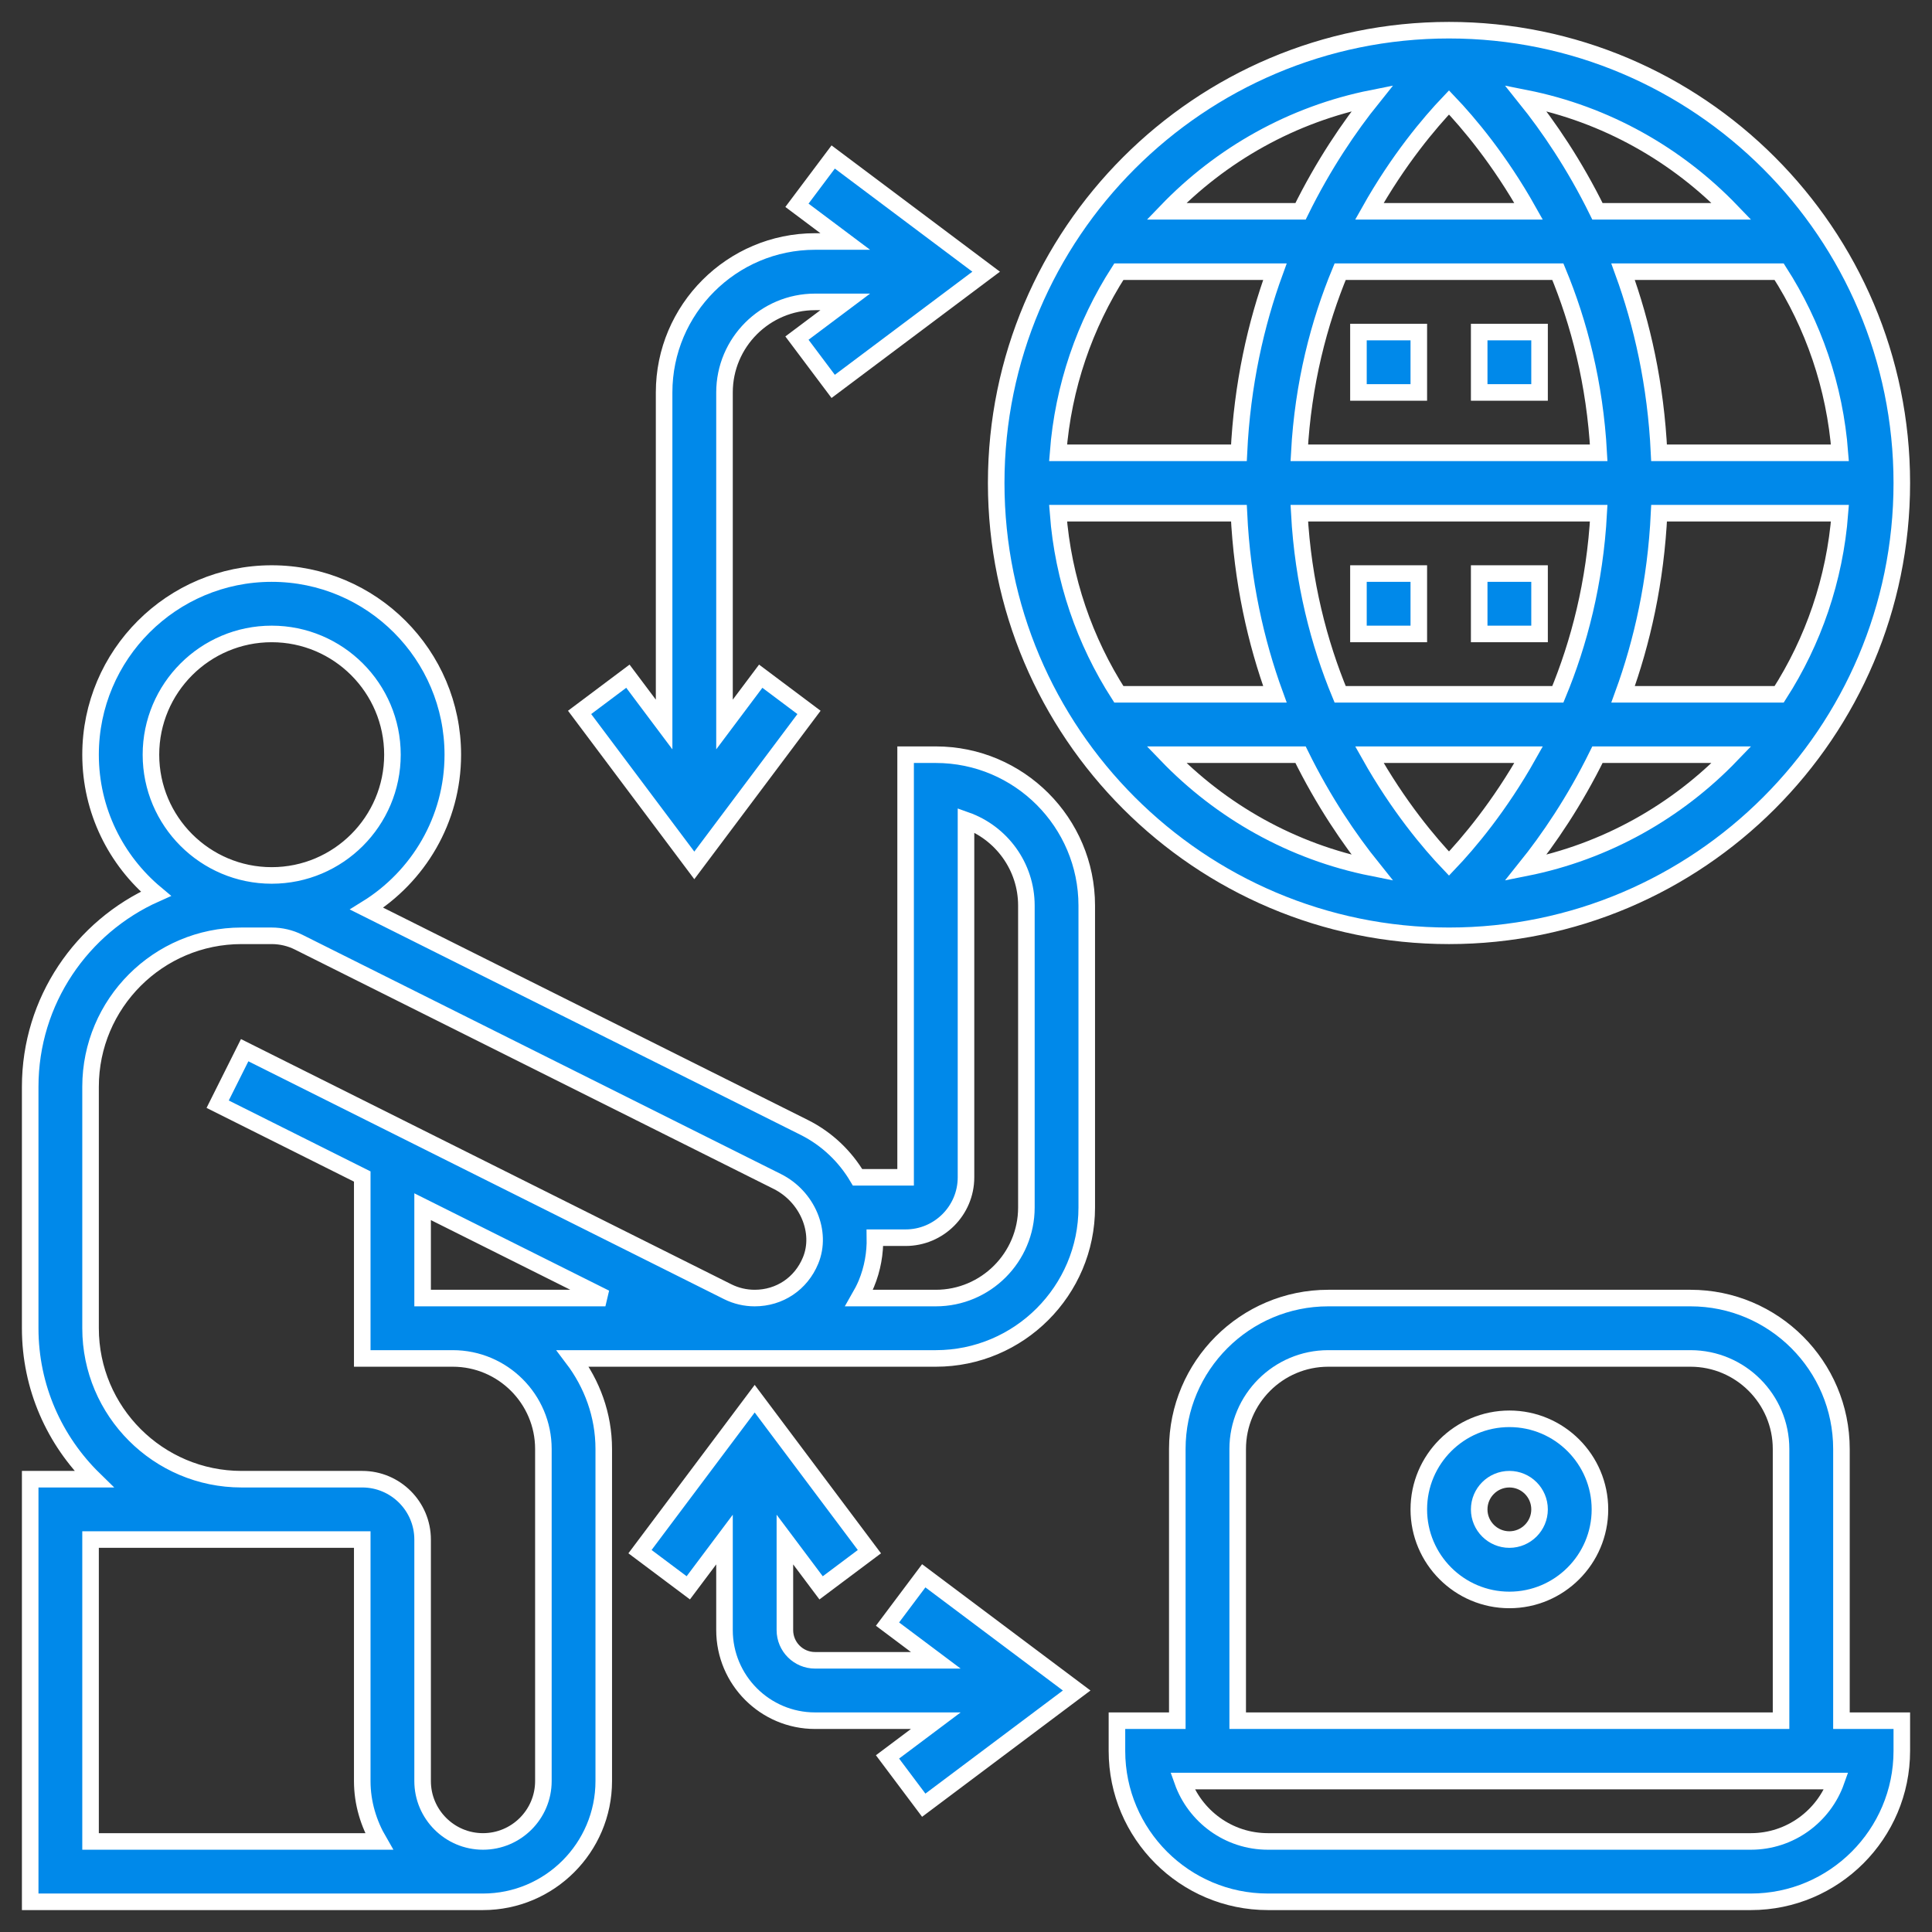
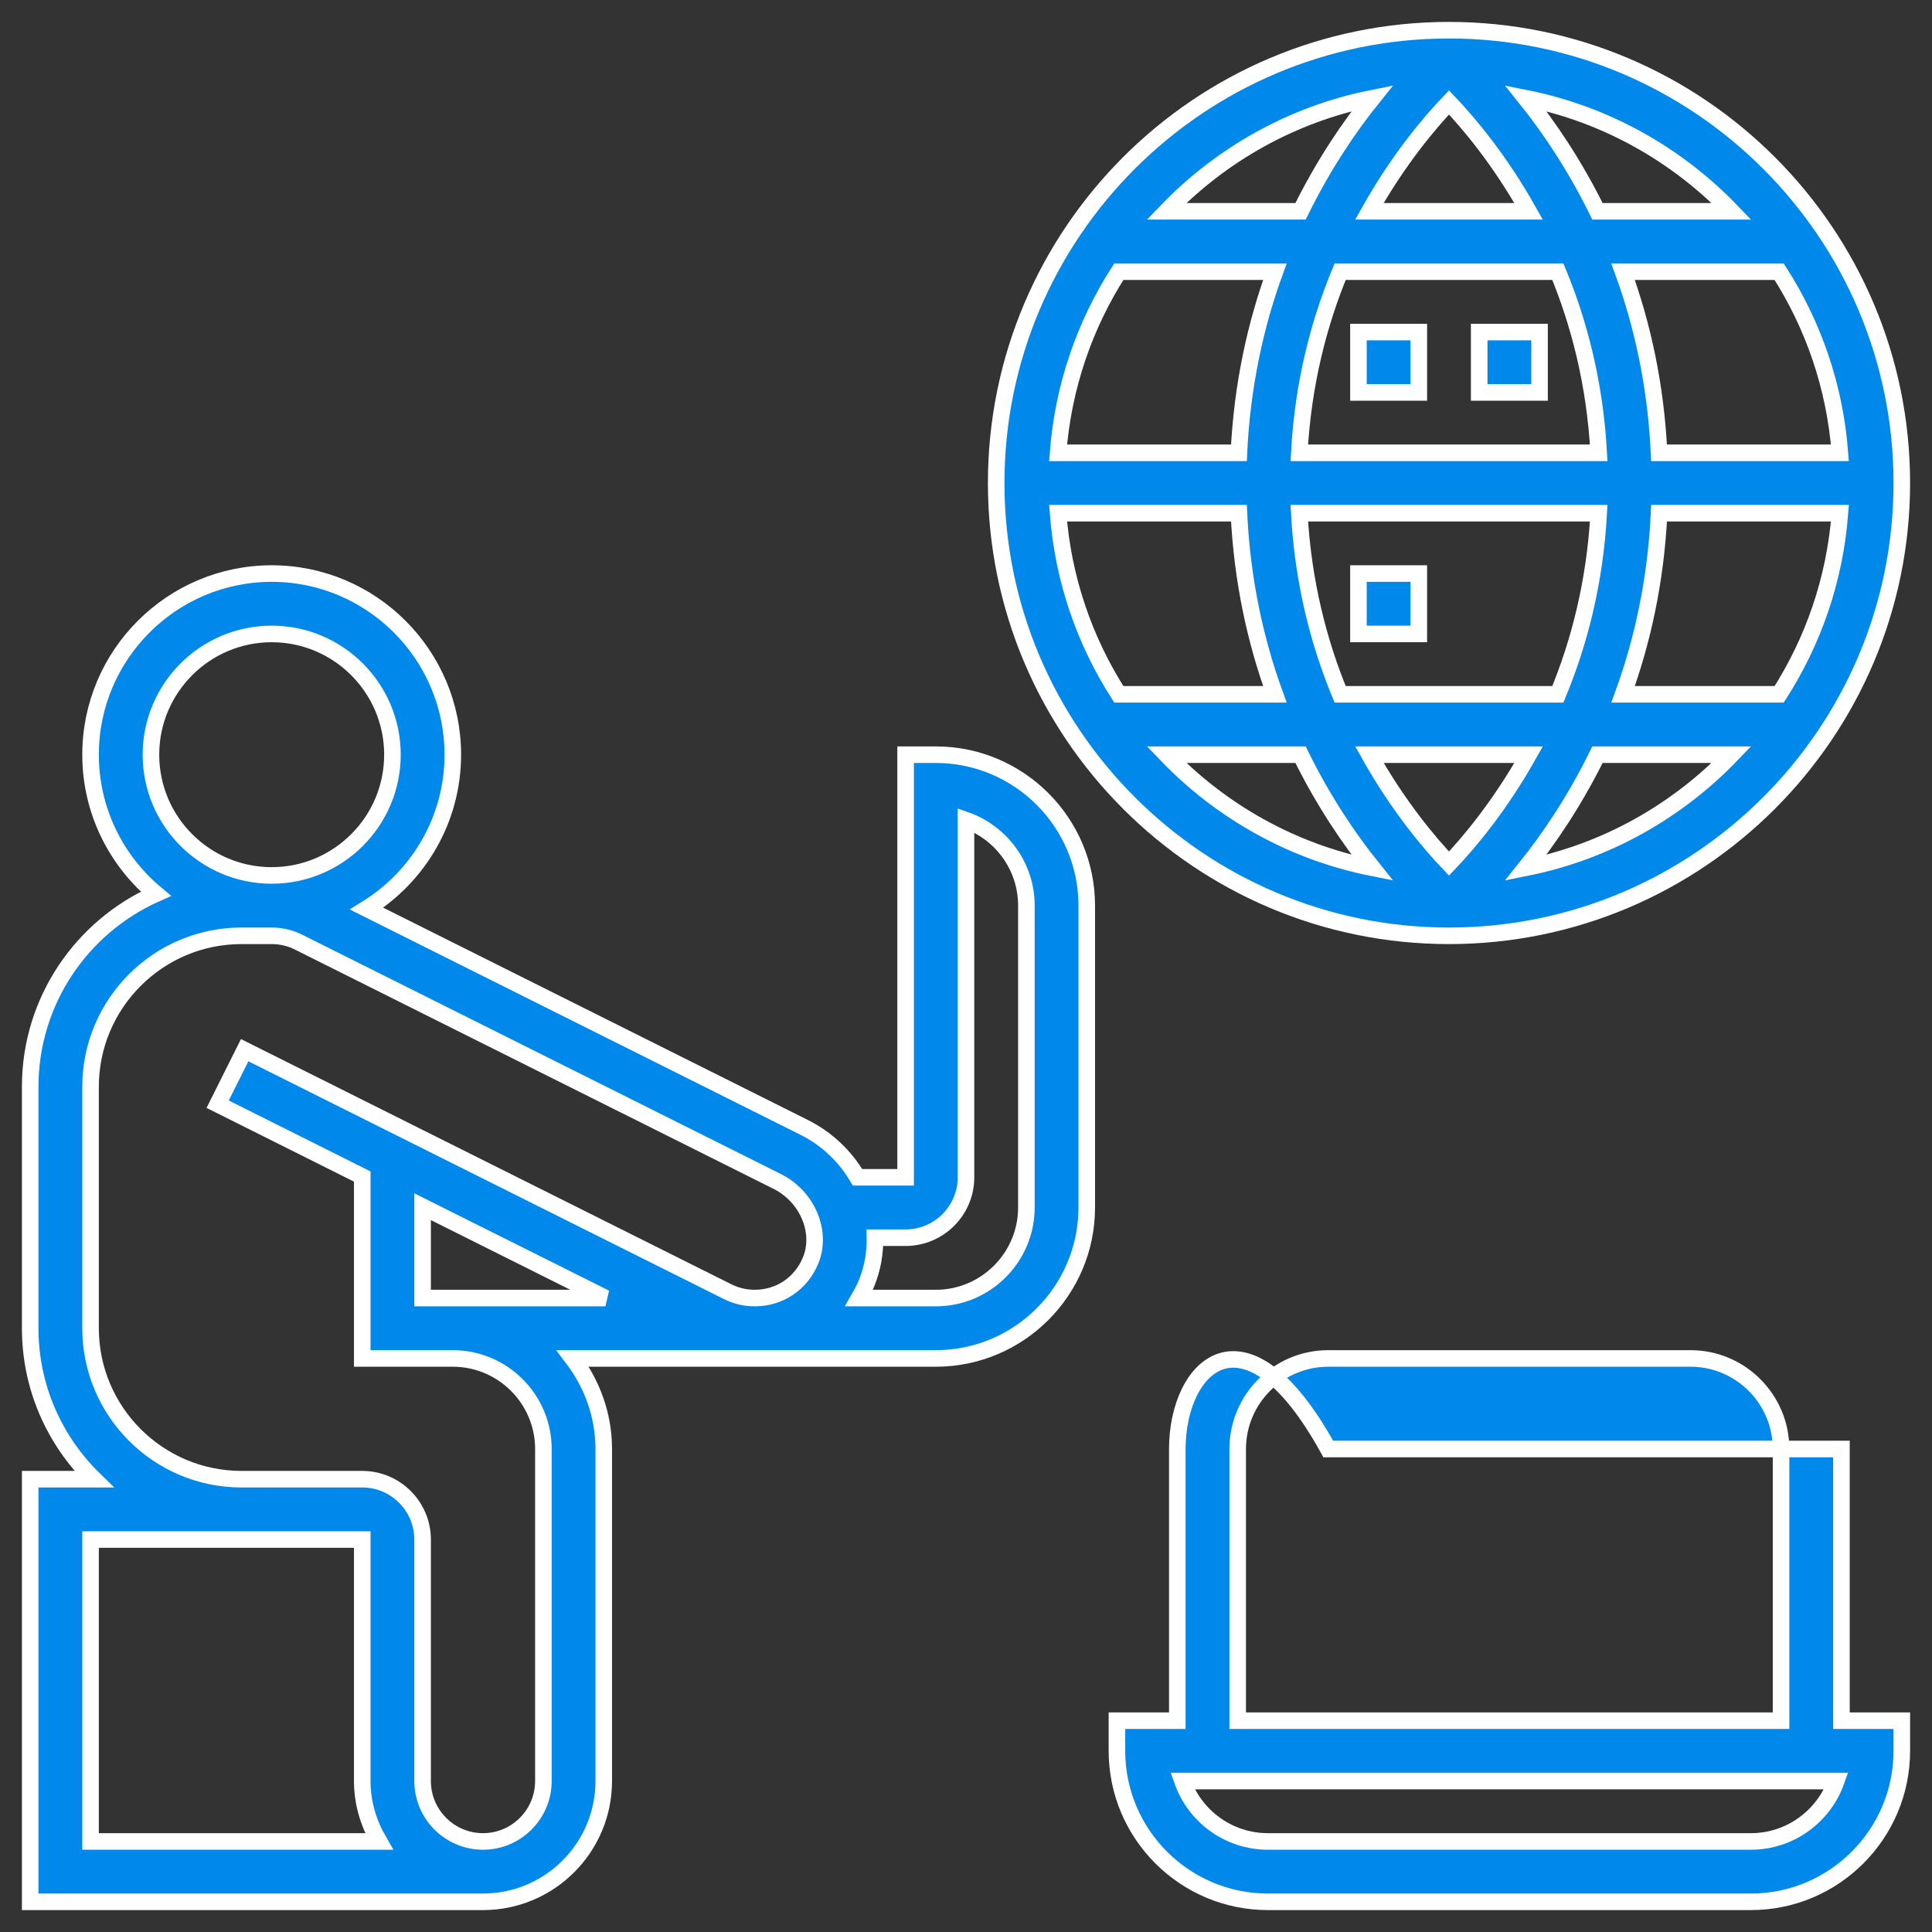
<svg xmlns="http://www.w3.org/2000/svg" width="70" height="70" viewBox="0 0 70 70" fill="none">
  <rect x="0" y="0" width="70" height="70" fill="#333333" stroke="none" />
  <g clip-path="url(#clip0_535_4823)">
    <path d="M33.906 27.344H32.812V42.656H31.071C30.629 41.909 29.976 41.268 29.14 40.849L13.284 32.922C15.154 31.765 16.406 29.701 16.406 27.344C16.406 23.724 13.463 20.781 9.844 20.781C6.225 20.781 3.281 23.724 3.281 27.344C3.281 29.367 4.202 31.177 5.646 32.383C2.968 33.576 1.094 36.259 1.094 39.375V48.125C1.094 50.267 1.98 52.203 3.403 53.594H1.094V68.906H17.5C19.913 68.906 21.875 66.944 21.875 64.531V52.5C21.875 51.264 21.447 50.135 20.753 49.219H33.906C36.922 49.219 39.375 46.766 39.375 43.75V32.812C39.375 29.797 36.922 27.344 33.906 27.344ZM9.844 22.969C12.257 22.969 14.219 24.931 14.219 27.344C14.219 29.757 12.257 31.719 9.844 31.719C7.431 31.719 5.469 29.757 5.469 27.344C5.469 24.931 7.431 22.969 9.844 22.969ZM3.281 55.781H8.75H10.938H13.125V64.531C13.125 65.332 13.357 66.072 13.733 66.719H3.281V55.781ZM19.688 52.5V64.531C19.688 65.738 18.706 66.719 17.5 66.719C16.294 66.719 15.312 65.738 15.312 64.531V55.781C15.312 54.575 14.331 53.594 13.125 53.594H10.938H8.75C5.735 53.594 3.281 51.141 3.281 48.125V39.375C3.281 36.359 5.735 33.906 8.75 33.906H9.844C10.181 33.906 10.518 33.985 10.817 34.135L28.161 42.806C29.255 43.353 29.797 44.64 29.368 45.673C29.022 46.511 28.245 47.031 27.343 47.031C27.007 47.031 26.67 46.953 26.37 46.803L8.865 38.05L7.886 40.007L13.125 42.627V49.219H14.219H16.406C18.215 49.219 19.688 50.691 19.688 52.5ZM21.935 47.031H16.406H15.312V43.721L21.935 47.031ZM37.188 43.75C37.188 45.559 35.715 47.031 33.906 47.031H31.127C31.223 46.864 31.314 46.693 31.39 46.511C31.614 45.969 31.711 45.404 31.701 44.844H32.812C34.019 44.844 35 43.863 35 42.656V29.718C36.273 30.17 37.188 31.386 37.188 32.812V43.75Z" fill="#0089EA" stroke="white" stroke-width="0.6" />
    <path d="M52.5 33.906C61.546 33.906 68.906 26.546 68.906 17.5C68.906 8.454 61.546 1.094 52.5 1.094C43.454 1.094 36.094 8.454 36.094 17.5C36.094 26.546 43.454 33.906 52.5 33.906ZM52.5 3.711C53.204 4.449 54.331 5.779 55.384 7.656H49.615C50.669 5.779 51.796 4.449 52.5 3.711ZM56.444 9.844C57.209 11.689 57.787 13.887 57.924 16.406H47.076C47.212 13.887 47.791 11.689 48.556 9.844H56.444ZM66.663 16.406H60.111C59.993 13.926 59.496 11.734 58.807 9.844H64.462C65.697 11.767 66.479 14.002 66.663 16.406ZM52.5 31.289C51.796 30.551 50.67 29.221 49.616 27.344H55.385C54.33 29.222 53.204 30.551 52.5 31.289ZM48.556 25.156C47.791 23.311 47.213 21.113 47.076 18.594H57.924C57.788 21.113 57.209 23.311 56.444 25.156H48.556ZM60.112 18.594H66.664C66.479 20.998 65.698 23.233 64.463 25.156H58.808C59.497 23.266 59.994 21.074 60.112 18.594ZM44.888 16.406H38.336C38.521 14.002 39.302 11.767 40.537 9.844H46.192C45.503 11.734 45.006 13.926 44.888 16.406ZM44.888 18.594C45.006 21.074 45.503 23.266 46.192 25.156H40.537C39.302 23.233 38.52 20.998 38.336 18.594H44.888ZM42.264 27.344H47.121C47.96 29.05 48.898 30.418 49.72 31.442C46.819 30.864 44.239 29.398 42.264 27.344ZM55.28 31.442C56.102 30.418 57.04 29.05 57.879 27.344H62.736C60.761 29.398 58.181 30.864 55.28 31.442ZM62.736 7.656H57.879C57.04 5.95 56.102 4.582 55.28 3.558C58.181 4.135 60.761 5.602 62.736 7.656ZM49.72 3.558C48.898 4.582 47.961 5.95 47.121 7.656H42.264C44.239 5.602 46.819 4.135 49.72 3.558Z" fill="#0089EA" stroke="white" stroke-width="0.6" />
    <path d="M49.219 12.031H51.406V14.219H49.219V12.031Z" fill="#0089EA" stroke="white" stroke-width="0.6" />
    <path d="M53.594 12.031H55.781V14.219H53.594V12.031Z" fill="#0089EA" stroke="white" stroke-width="0.6" />
    <path d="M49.219 20.781H51.406V22.969H49.219V20.781Z" fill="#0089EA" stroke="white" stroke-width="0.6" />
-     <path d="M53.594 20.781H55.781V22.969H53.594V20.781Z" fill="#0089EA" stroke="white" stroke-width="0.6" />
-     <path d="M29.312 25.812L27.562 24.5L26.25 26.25V14.219C26.25 12.41 27.722 10.938 29.531 10.938H30.625L28.875 12.25L30.188 14L35.73 9.844L30.188 5.688L28.875 7.438L30.625 8.75H29.531C26.516 8.75 24.062 11.203 24.062 14.219V26.25L22.75 24.5L21 25.812L25.156 31.355L29.312 25.812Z" fill="#0089EA" stroke="white" stroke-width="0.6" />
-     <path d="M32.156 58.844L33.906 60.156H29.531C28.929 60.156 28.438 59.666 28.438 59.062V55.781L29.75 57.531L31.5 56.22L27.344 50.677L23.188 56.219L24.938 57.53L26.25 55.781V59.062C26.25 60.872 27.722 62.344 29.531 62.344H33.906L32.156 63.656L33.469 65.406L39.01 61.25L33.469 57.094L32.156 58.844Z" fill="#0089EA" stroke="white" stroke-width="0.6" />
-     <path d="M66.719 52.5C66.719 49.484 64.266 47.031 61.25 47.031H48.125C45.109 47.031 42.656 49.484 42.656 52.5V62.344H40.469V63.438C40.469 66.453 42.922 68.906 45.938 68.906H63.438C66.453 68.906 68.906 66.453 68.906 63.438V62.344H66.719V52.5ZM44.844 52.5C44.844 50.691 46.316 49.219 48.125 49.219H61.25C63.059 49.219 64.531 50.691 64.531 52.5V62.344H44.844V52.5ZM63.438 66.719H45.938C44.511 66.719 43.295 65.804 42.843 64.531H66.531C66.08 65.804 64.864 66.719 63.438 66.719Z" fill="#0089EA" stroke="white" stroke-width="0.6" />
-     <path d="M54.688 51.406C52.878 51.406 51.406 52.878 51.406 54.688C51.406 56.497 52.878 57.969 54.688 57.969C56.497 57.969 57.969 56.497 57.969 54.688C57.969 52.878 56.497 51.406 54.688 51.406ZM54.688 55.781C54.085 55.781 53.594 55.291 53.594 54.688C53.594 54.084 54.085 53.594 54.688 53.594C55.29 53.594 55.781 54.084 55.781 54.688C55.781 55.291 55.29 55.781 54.688 55.781Z" fill="#0089EA" stroke="white" stroke-width="0.6" />
+     <path d="M66.719 52.5H48.125C45.109 47.031 42.656 49.484 42.656 52.5V62.344H40.469V63.438C40.469 66.453 42.922 68.906 45.938 68.906H63.438C66.453 68.906 68.906 66.453 68.906 63.438V62.344H66.719V52.5ZM44.844 52.5C44.844 50.691 46.316 49.219 48.125 49.219H61.25C63.059 49.219 64.531 50.691 64.531 52.5V62.344H44.844V52.5ZM63.438 66.719H45.938C44.511 66.719 43.295 65.804 42.843 64.531H66.531C66.08 65.804 64.864 66.719 63.438 66.719Z" fill="#0089EA" stroke="white" stroke-width="0.6" />
  </g>
  <defs>
    <clipPath id="clip0_535_4823">
      <rect width="70" height="70" fill="white" />
    </clipPath>
  </defs>
</svg>